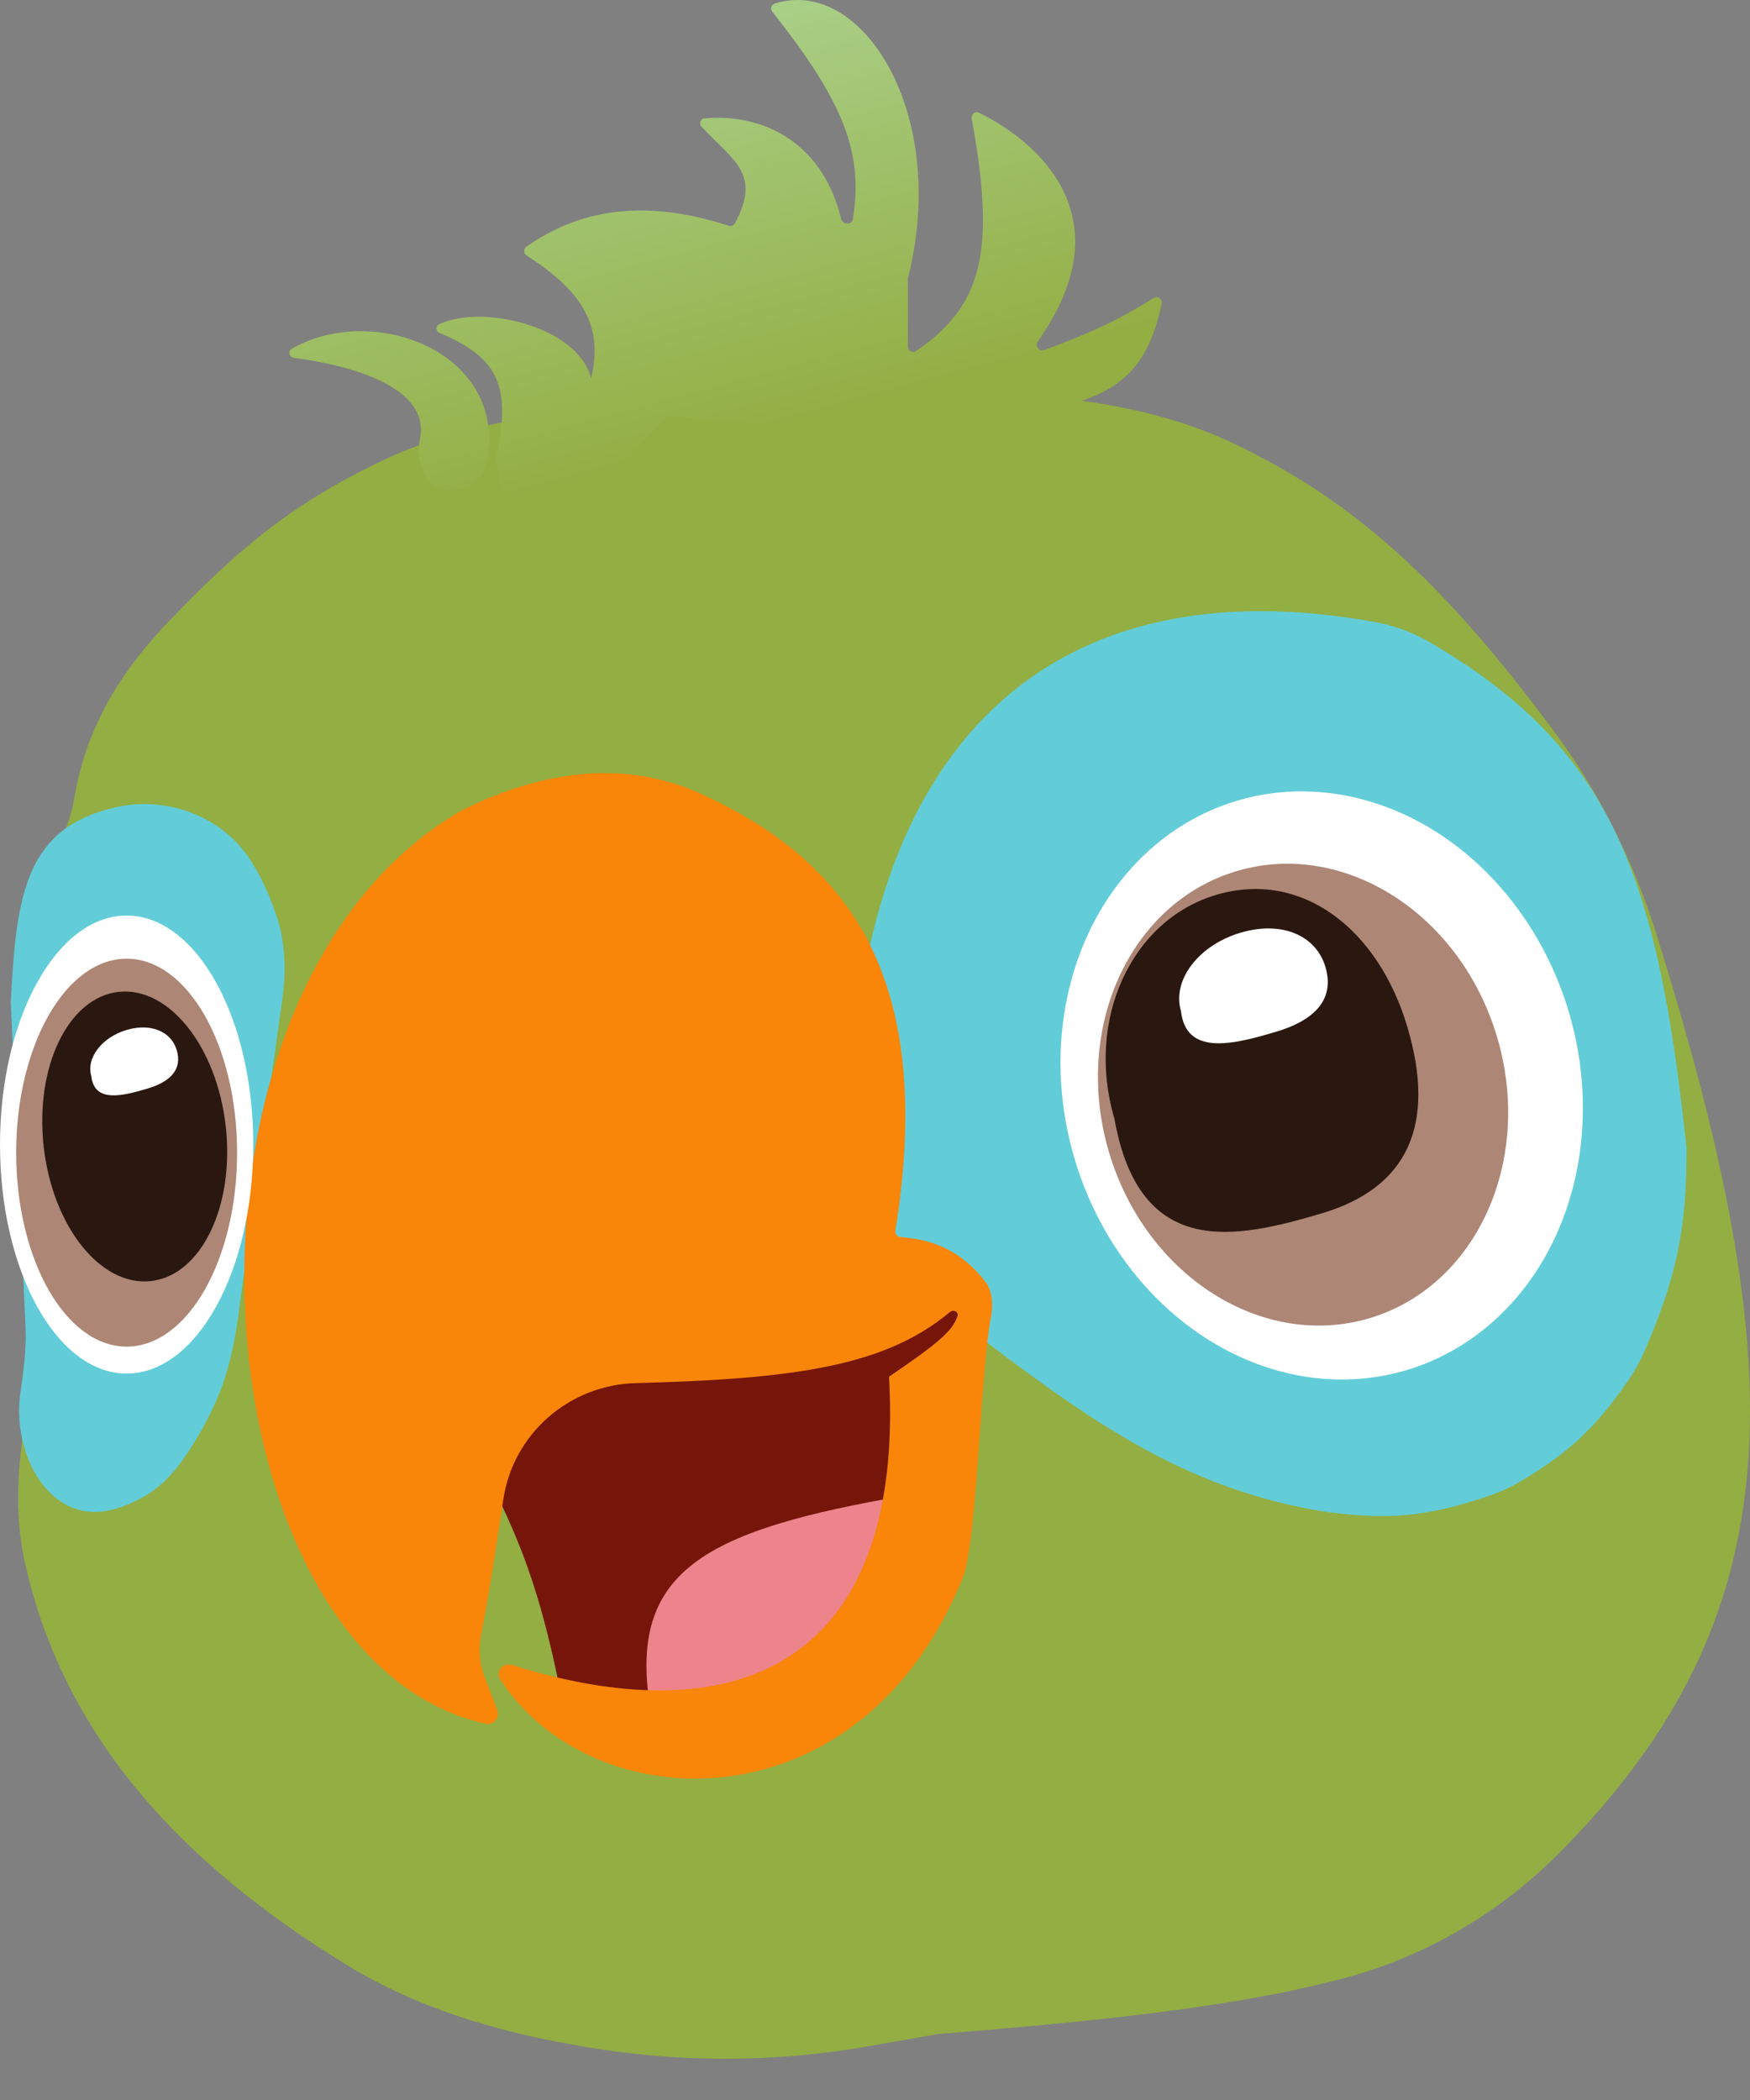
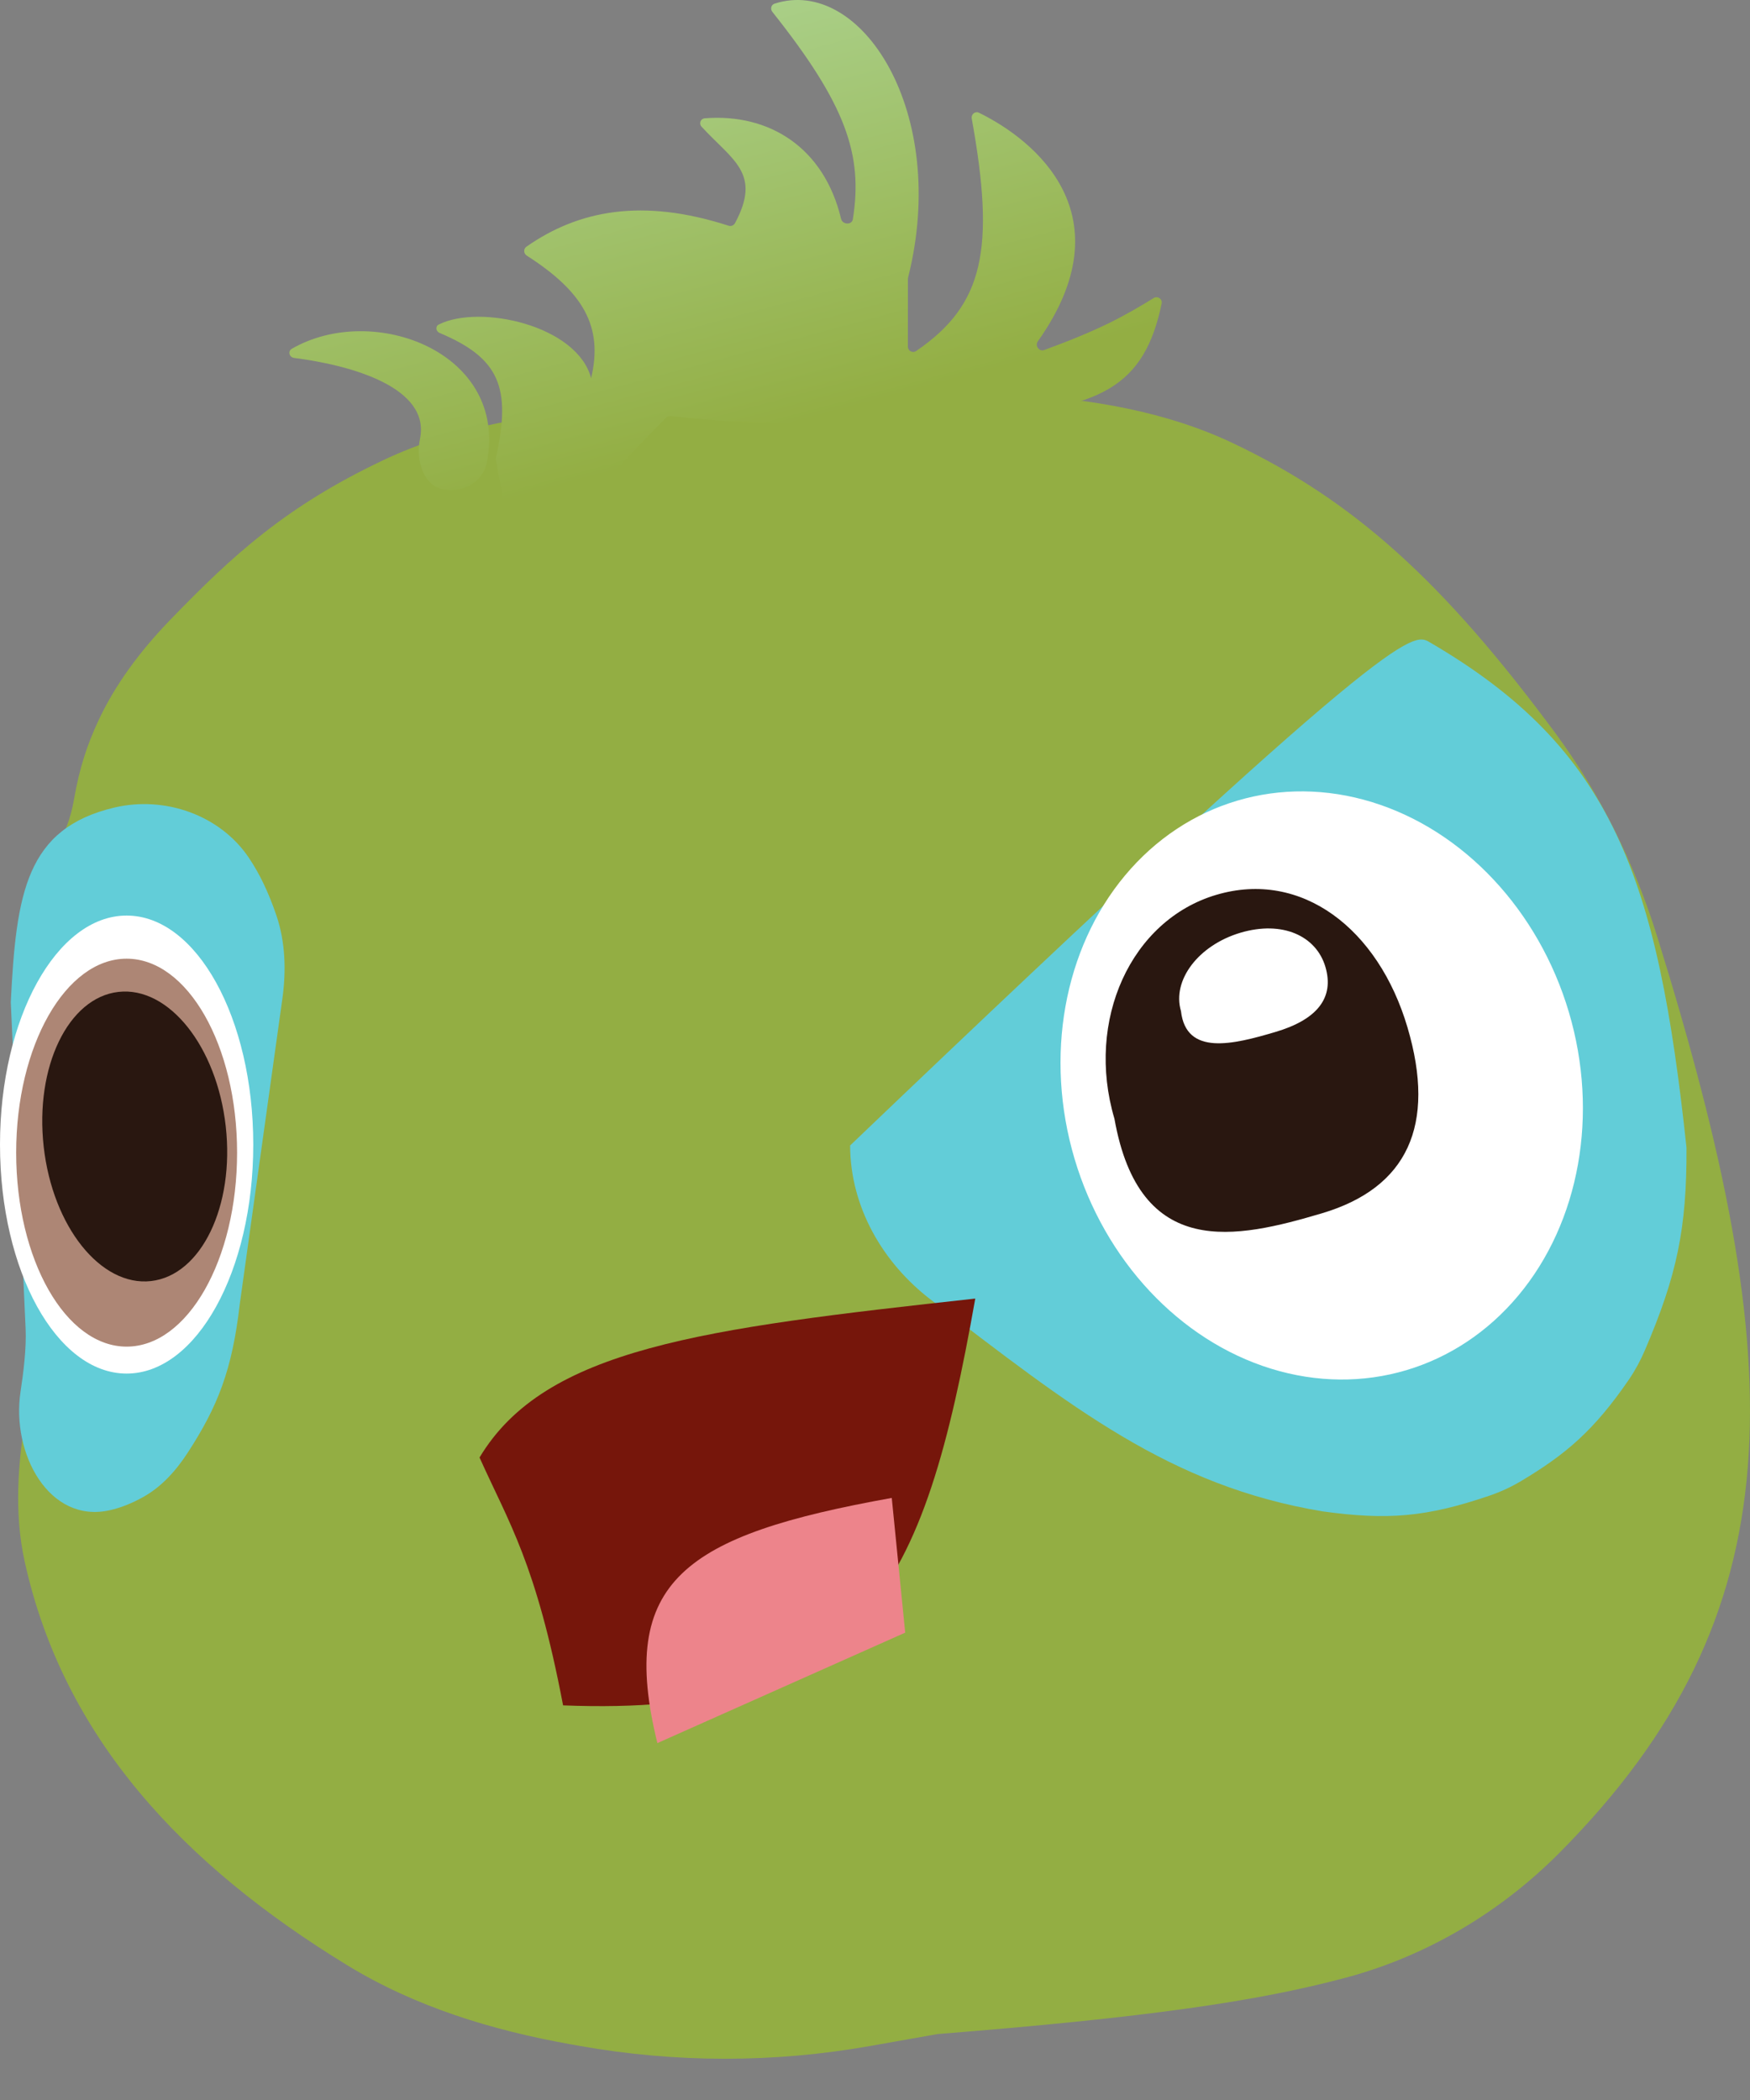
<svg xmlns="http://www.w3.org/2000/svg" width="50" height="60" viewBox="0 0 50 60" fill="none">
  <rect x="0" y="0" width="50" height="60" fill="#808080" stroke="none" />
  <path d="M1.001 26.078V37.51C1.001 38.468 0.918 39.423 0.754 40.367C0.509 41.776 0.398 43.223 0.706 44.62C1.813 49.641 5.225 53.281 9.933 56.157C11.871 57.34 14.067 58.01 16.302 58.408L16.558 58.454C19.302 58.943 22.11 58.944 24.855 58.458L26.787 58.116C32.711 57.647 35.919 57.187 38.471 56.5C40.773 55.88 42.871 54.633 44.551 52.942C51.357 46.091 51.177 39.071 47.353 26.773C46.704 24.684 45.734 22.697 44.433 20.938C41.214 16.587 38.668 14.297 35.231 12.664C33.306 11.75 31.174 11.403 29.047 11.273L28.48 11.238L17.644 11.704C15.336 11.804 13.019 12.164 10.933 13.156C8.18 14.465 6.666 15.846 4.871 17.702C4.036 18.566 3.296 19.535 2.794 20.627C2.499 21.267 2.272 21.923 2.112 22.851C2.024 23.361 1.849 23.854 1.557 24.281C1.194 24.811 1.001 25.437 1.001 26.078Z" fill="#93AE43" />
  <path d="M3.143 43.148C3.444 43.08 3.761 42.957 4.095 42.77C4.623 42.475 5.033 42.013 5.363 41.506C6.225 40.18 6.635 39.138 6.851 37.256L8.067 28.54C8.179 27.738 8.156 26.915 7.895 26.149C7.668 25.485 7.417 24.965 7.111 24.509C6.288 23.285 4.709 22.734 3.273 23.072C0.744 23.667 0.463 25.521 0.308 28.635L0.732 37.967C0.757 38.517 0.67 39.216 0.587 39.761C0.318 41.527 1.401 43.546 3.143 43.148Z" fill="#62CDD8" />
-   <path d="M24.289 32.728C24.261 21.699 29.637 16.034 39.281 17.771C39.827 17.869 40.356 18.064 40.836 18.343C46.109 21.41 47.364 25.109 48.186 32.791C48.195 35.109 47.91 36.453 46.991 38.592C46.866 38.882 46.715 39.161 46.537 39.421C45.549 40.86 44.755 41.541 43.468 42.311C43.178 42.485 42.869 42.627 42.549 42.736C40.743 43.35 39.641 43.437 37.794 43.183C33.421 42.459 30.603 40.195 26.605 37.142C25.214 36.081 24.294 34.477 24.289 32.728Z" fill="#62CDD8" />
+   <path d="M24.289 32.728C39.827 17.869 40.356 18.064 40.836 18.343C46.109 21.41 47.364 25.109 48.186 32.791C48.195 35.109 47.91 36.453 46.991 38.592C46.866 38.882 46.715 39.161 46.537 39.421C45.549 40.86 44.755 41.541 43.468 42.311C43.178 42.485 42.869 42.627 42.549 42.736C40.743 43.35 39.641 43.437 37.794 43.183C33.421 42.459 30.603 40.195 26.605 37.142C25.214 36.081 24.294 34.477 24.289 32.728Z" fill="#62CDD8" />
  <path d="M16.088 48.725C15.313 44.654 14.539 43.511 13.701 41.643C15.573 38.523 20.049 37.96 27.865 37.102C26.387 45.439 24.7 49.065 16.088 48.725Z" fill="#76160B" />
  <path d="M25.479 42.798C19.558 43.861 17.644 45.167 18.782 49.803L25.863 46.647L25.479 42.798Z" fill="#ED848B" />
-   <path d="M22.633 27.992C21.447 26.155 19.539 27.261 19.338 28.826C19.318 28.98 19.436 29.113 19.59 29.121C21.004 29.194 21.524 28.29 22.488 28.238C22.612 28.232 22.701 28.097 22.633 27.992Z" stroke="white" stroke-width="0.154" />
-   <path d="M13.849 47.924L14.208 48.857C14.292 49.075 14.109 49.301 13.881 49.251C5.556 47.415 4.109 28.451 13.162 23.169C15.591 21.956 17.934 21.71 20.09 22.708C24.214 24.617 26.747 27.891 25.583 35.161C25.569 35.251 25.634 35.336 25.725 35.344C26.47 35.408 27.36 35.602 28.151 36.618C28.37 36.9 28.375 37.304 28.309 37.655C28.009 39.249 27.953 43.434 27.556 44.953C24.698 52.282 16.955 52.075 14.293 47.985C14.144 47.755 14.373 47.491 14.635 47.573C21.263 49.65 25.847 47.367 25.401 39.334C26.757 38.411 27.222 38.031 27.356 37.605C27.396 37.477 27.24 37.404 27.137 37.49C25.309 39.015 22.773 39.399 18.17 39.517C16.266 39.566 14.66 40.96 14.38 42.844C14.123 44.566 13.937 45.709 13.744 46.724C13.668 47.127 13.702 47.542 13.849 47.924Z" fill="#F98509" />
  <ellipse cx="37.763" cy="31.013" rx="7.366" ry="8.487" transform="rotate(-16.497 37.763 31.013)" fill="white" />
-   <ellipse cx="37.23" cy="31.276" rx="5.783" ry="6.663" transform="rotate(-16.497 37.23 31.276)" fill="#AD8675" />
  <path d="M40.212 29.348C41.045 32.158 40.204 33.944 37.765 34.667C35.326 35.389 32.56 36.012 31.841 31.964C31.009 29.153 32.312 26.289 34.751 25.567C37.19 24.845 39.38 26.537 40.212 29.348Z" fill="#291710" />
  <path d="M37.868 27.623C38.129 28.503 37.64 29.13 36.44 29.485C35.239 29.841 33.888 30.18 33.742 28.888C33.481 28.007 34.242 27.005 35.443 26.649C36.643 26.294 37.607 26.742 37.868 27.623Z" fill="white" />
  <ellipse cx="3.618" cy="32.702" rx="3.618" ry="6.543" fill="white" />
  <ellipse cx="3.618" cy="32.933" rx="3.156" ry="5.542" fill="#AD8675" />
  <ellipse cx="3.849" cy="32.471" rx="2.617" ry="4.157" transform="rotate(-6.409 3.849 32.471)" fill="#291710" />
-   <path d="M5.05 30.004C5.204 30.525 4.915 30.895 4.205 31.105C3.495 31.316 2.696 31.516 2.61 30.752C2.455 30.231 2.906 29.638 3.616 29.428C4.325 29.218 4.896 29.483 5.05 30.004Z" fill="white" />
  <path d="M16.889 10.806C17.241 9.331 16.664 8.337 15.05 7.303C14.958 7.244 14.951 7.111 15.04 7.049C16.523 6.012 18.341 5.649 20.816 6.449C20.886 6.472 20.964 6.442 20.999 6.377C21.768 4.948 20.933 4.586 20.044 3.619C19.962 3.53 20.016 3.389 20.137 3.38C21.984 3.234 23.546 4.22 24.031 6.253C24.071 6.423 24.34 6.435 24.367 6.263C24.662 4.419 24.167 2.98 22.066 0.337C22.003 0.257 22.032 0.137 22.129 0.105C24.607 -0.698 27.134 3.213 25.945 7.932C25.942 7.945 25.94 7.958 25.94 7.971V9.904C25.94 10.026 26.074 10.098 26.174 10.03C28.114 8.709 28.437 7.113 27.764 3.387C27.742 3.266 27.861 3.168 27.972 3.222C29.581 4.008 32.201 6.158 29.653 9.752C29.563 9.878 29.69 10.054 29.835 10.001C31.41 9.423 32.086 9.054 32.962 8.516C33.075 8.446 33.217 8.543 33.19 8.673C32.702 11.014 31.477 11.746 27.788 11.877C23.68 12.13 21.654 12.173 19.164 11.886C19.117 11.88 19.069 11.897 19.036 11.93C17.3 13.663 17.057 14.304 14.548 15.187L14.169 13.139C14.165 13.119 14.166 13.098 14.17 13.077C14.613 11.077 14.277 10.234 12.561 9.513C12.453 9.467 12.431 9.325 12.536 9.272C13.704 8.684 16.494 9.293 16.889 10.806Z" fill="url(#paint0_linear_6826_368)" />
  <path d="M11.999 12.542C12.307 11.075 10.046 10.435 8.403 10.227C8.263 10.209 8.217 10.034 8.339 9.964C10.672 8.619 14.549 10.075 13.905 13.234C13.796 13.767 13.253 14.061 12.714 13.992C12.099 13.912 11.871 13.149 11.999 12.542Z" fill="url(#paint1_linear_6826_368)" />
  <defs>
    <linearGradient id="paint0_linear_6826_368" x1="15.241" y1="1.51092e-07" x2="18.782" y2="13.163" gradientUnits="userSpaceOnUse">
      <stop stop-color="#ADD492" />
      <stop offset="1" stop-color="#93AE43" />
    </linearGradient>
    <linearGradient id="paint1_linear_6826_368" x1="15.241" y1="1.51092e-07" x2="18.782" y2="13.163" gradientUnits="userSpaceOnUse">
      <stop stop-color="#ADD492" />
      <stop offset="1" stop-color="#93AE43" />
    </linearGradient>
  </defs>
</svg>